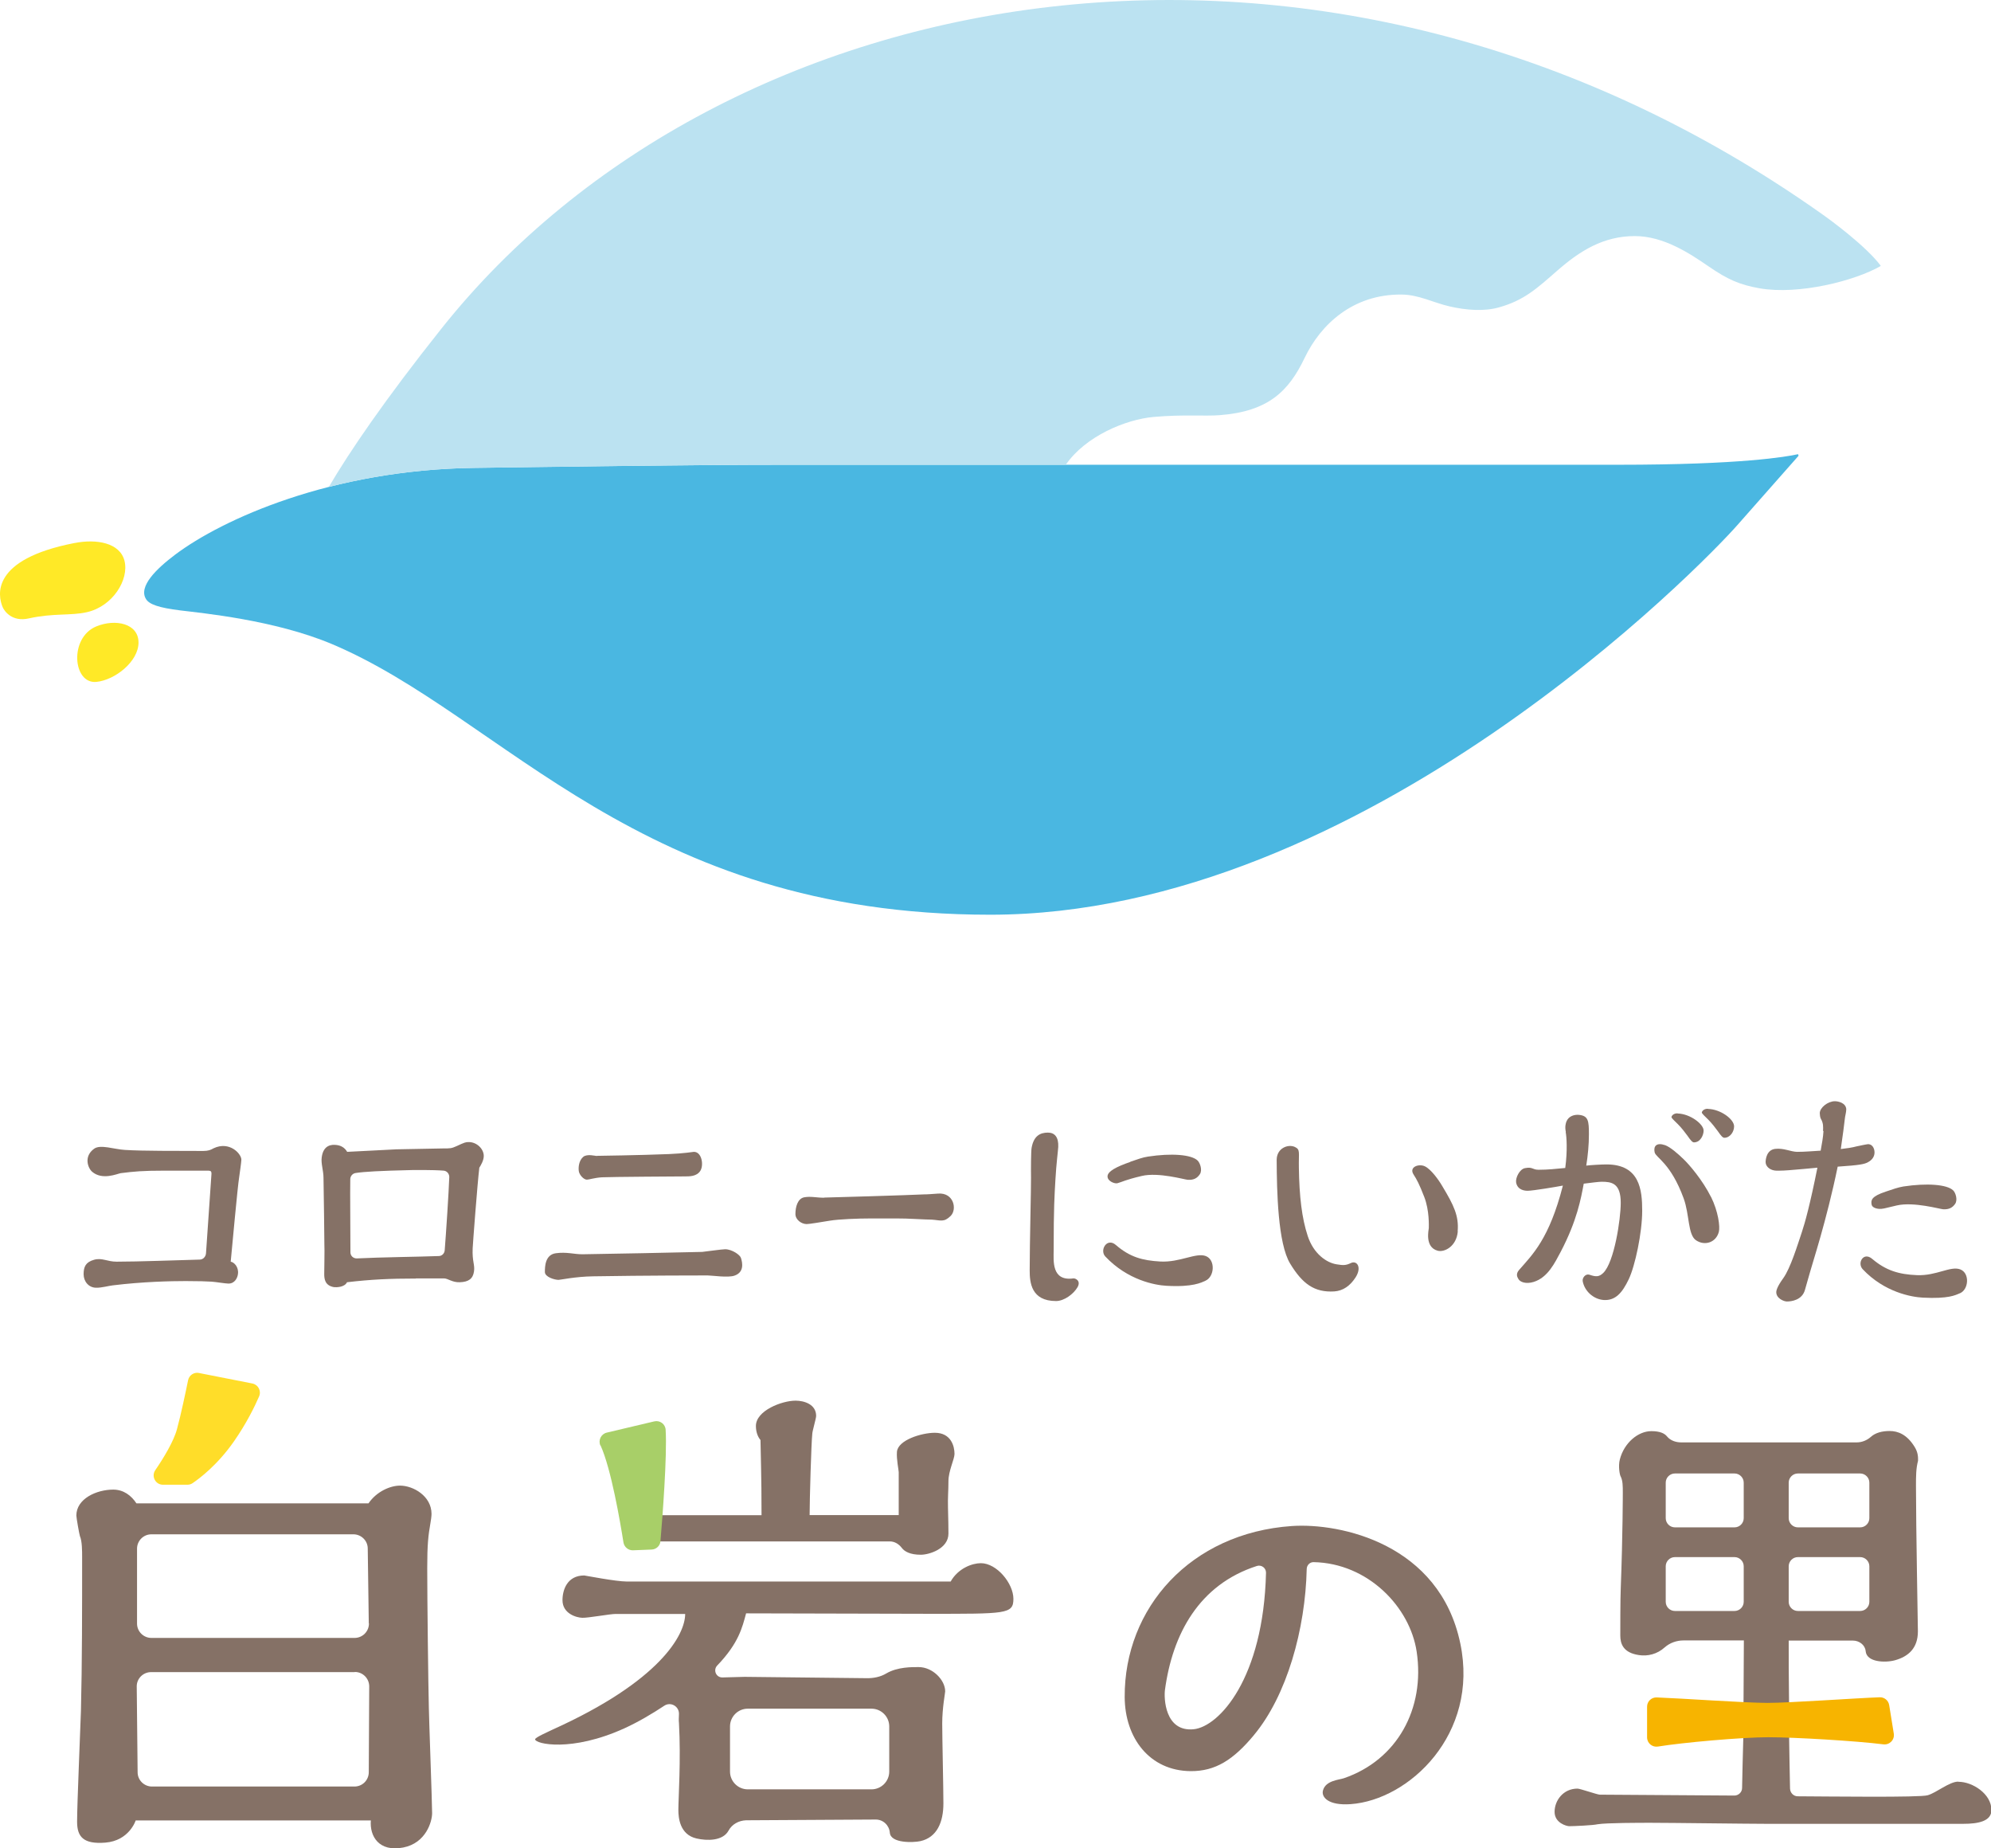
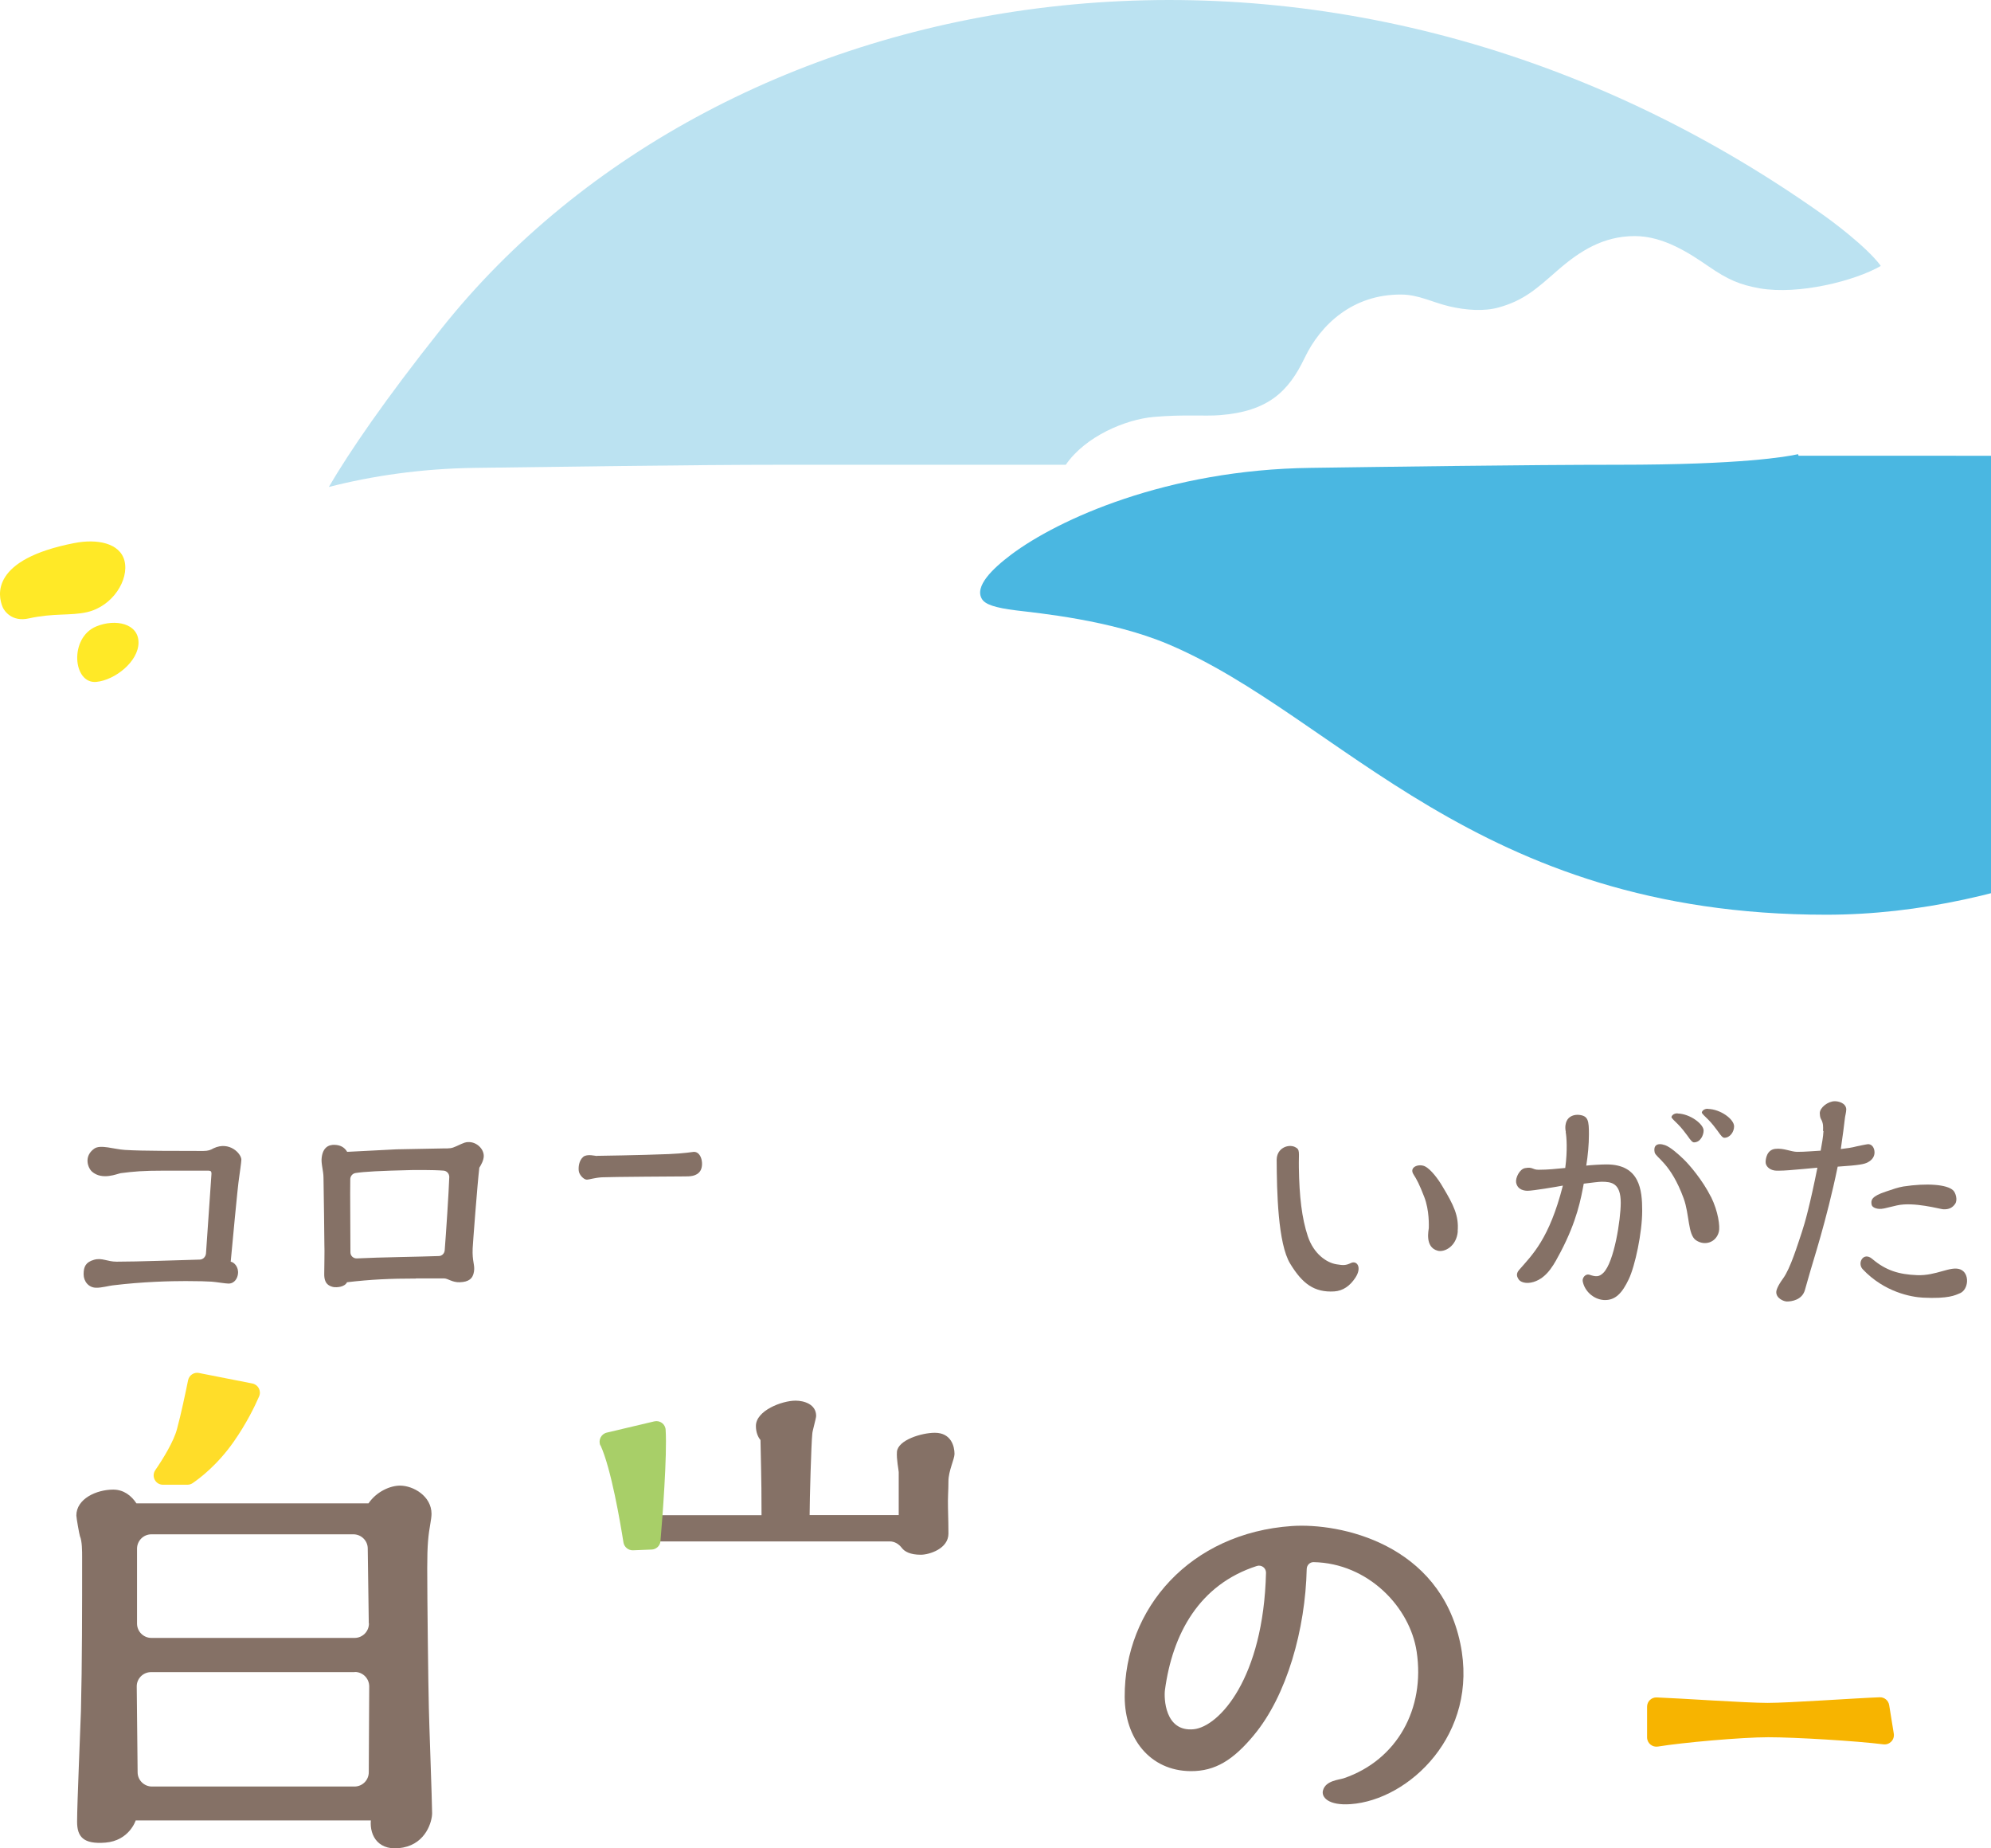
<svg xmlns="http://www.w3.org/2000/svg" id="_レイヤー_2" data-name="レイヤー 2" viewBox="0 0 134.54 124.87">
  <defs>
    <style>
      .cls-1 {
        fill: #857166;
      }

      .cls-2 {
        fill: #4ab7e1;
      }

      .cls-3 {
        fill: #bbe2f1;
      }

      .cls-4 {
        fill: #a8cf68;
      }

      .cls-5 {
        fill: #ffe927;
      }

      .cls-6 {
        fill: #f7b400;
      }

      .cls-7 {
        fill: #ffdd29;
      }
    </style>
  </defs>
  <g id="text">
    <g>
      <path class="cls-1" d="M132.42,87.38c-.28.12-.75.38-2.49.29-.76-.04-2.59-.36-4.06-1.92-.39-.42.05-1.2.64-.7.93.79,1.81,1.05,3.02,1.1,1.31.06,2.27-.64,2.93-.39.66.25.58,1.37-.03,1.62" />
      <path class="cls-1" d="M127.42,80.51c.47-.16.84-.29,1.2-.35,1.58-.24,2.94-.14,3.36.26.17.16.32.64.14.91-.18.26-.41.39-.81.37-.21-.01-1.99-.52-3.13-.26-1.14.26-.65.17-1.04.23-.12.02-.62,0-.67-.3-.05-.29-.01-.54.95-.86" />
      <path class="cls-1" d="M11.17,79.09c-1.58,0-2.13.06-3.01.17-.24.04-1.25.5-1.94-.1-.29-.26-.57-1.04.14-1.55.42-.31,1.36.04,2.08.08,1.27.08,3.44.06,5.29.07.35,0,.51-.07.7-.18,1.08-.51,1.88.37,1.88.77,0,.15-.12.97-.14,1.12-.13.81-.47,4.68-.58,5.77.24.04.55.37.49.83-.03.26-.21.65-.64.65-.2,0-.85-.11-1.14-.13-.29-.02-.9-.04-1.75-.04-.99,0-2.89.04-4.93.29-.22.02-.76.17-1.12.16-.51,0-.85-.43-.85-.91,0-.51.14-.82.71-.98.54-.15.88.13,1.52.13,1.48,0,4.06-.1,5.61-.14.23,0,.41-.19.43-.42.09-1.32.37-5.32.37-5.37,0-.22-.06-.22-.37-.22h-2.76Z" />
      <path class="cls-1" d="M28.1,86.38c-1.74,0-3.04.06-4.65.25-.17.35-.74.35-.89.33-.61-.11-.65-.56-.65-.89s.03-1.66.01-1.95c0-.22-.04-3.76-.06-4.54,0-.5-.18-.97-.12-1.39.11-.84.67-.88,1.02-.83.22.03.51.13.7.46.52-.02,2.86-.15,3.33-.17.17,0,3-.06,3.13-.06.52,0,.58,0,.92-.15.56-.26.62-.28.84-.28.54,0,1.01.46,1.01.94,0,.29-.19.62-.3.79-.13,1.07-.44,5.19-.45,5.45-.04.89.16,1.11.09,1.56-.07.49-.36.71-.96.73-.51.02-.8-.26-1.07-.26h-1.9ZM27.85,79.05c-2.19.05-3.24.11-3.82.2-.2.03-.35.2-.36.4-.02,1.04.01,3.15.01,4.96,0,.24.2.42.44.41,1.54-.08,4.25-.11,5.53-.16.21,0,.38-.17.4-.38.09-1.13.27-3.85.31-4.96,0-.22-.16-.41-.38-.43-.73-.06-2.14-.04-2.14-.04" />
-       <path class="cls-1" d="M37.75,86.47c-.29,0-.93-.2-.93-.53,0-.36.01-1.17.74-1.27.73-.1,1.22.07,1.79.07.52,0,7.58-.14,8.1-.16.2-.02,1.35-.18,1.55-.18.46,0,1.01.38,1.07.59.11.34.22.96-.43,1.19-.43.16-1.53-.01-1.82-.01-.22,0-4.24,0-7.75.06-1.2.02-2.21.24-2.33.24" />
      <path class="cls-1" d="M40.33,78.09s2.96-.04,4.89-.12c.98-.04,1.64-.15,1.67-.15.54,0,.68.91.43,1.29-.25.38-.73.37-1.08.37-.19,0-5.06.03-5.56.06-.5.03-.88.16-1.02.16-.22,0-.52-.33-.55-.59-.03-.24,0-.69.3-.95.26-.22.83-.06.91-.06" />
-       <path class="cls-1" d="M55.69,80.91c.25,0,5.92-.17,6.6-.21.33-.02.04.02,1.1-.06,1.06-.08,1.3,1.06.85,1.51-.46.45-.67.29-1.27.25-.2-.01-.61-.01-1.25-.05-.64-.04-1.37-.03-2.89-.03-.86,0-2.14.05-2.75.15-.61.1-1.39.23-1.57.23-.35,0-.76-.29-.76-.68,0-.48.15-1.05.6-1.13.44-.08.82.03,1.34.03" />
-       <path class="cls-1" d="M69.71,77.55c.14-.8.57-1.03,1.1-1.03.47,0,.73.32.7.97-.01.22-.13,1.12-.19,2.19-.06,1.07-.12,1.83-.12,4.81,0,.66-.16,2.09,1.33,1.88.12-.02.54.15.28.6-.27.46-.9.93-1.45.93-1.68,0-1.78-1.26-1.78-2.07,0-1.83.1-5.7.09-6.25-.01-.64,0-1.83.04-2.03M81.46,86.53c-.28.12-.85.44-2.63.34-.78-.04-2.63-.38-4.14-1.98-.4-.43.11-1.3.71-.78.95.82,1.79,1.05,3.01,1.12,1.33.07,2.4-.62,3.07-.37.67.26.59,1.41-.03,1.67M76.38,78.49c.47-.16.84-.3,1.2-.35,1.57-.24,2.93-.14,3.35.27.17.17.33.65.15.92-.18.27-.41.4-.81.38-.21-.01-1.99-.53-3.12-.26-1.14.27-1.25.38-1.64.49-.18.05-.67-.13-.67-.46,0-.34.59-.65,1.54-.98" />
      <path class="cls-1" d="M86.27,78.37c0-.81.78-1.09,1.23-.88.38.18.25.35.27,1.4.03,1.95.2,3.41.6,4.62.4,1.21,1.28,1.81,1.96,1.91.43.07.61.08.96-.09.4-.19.76.29.3.99-.36.55-.83.89-1.43.93-1.34.08-2.15-.51-2.98-1.88-.83-1.36-.9-4.9-.91-7M98.51,83.19c-.09,1.04-.92,1.43-1.36,1.31-.9-.24-.6-1.44-.6-1.53,0-.12.05-1.19-.31-2.11-.33-.85-.5-1.17-.72-1.51-.33-.51.36-.75.77-.55.41.2.92.9,1.18,1.35.77,1.28,1.12,2,1.03,3.04" />
      <path class="cls-1" d="M105.81,76.48c-.08-.37,0-.6.04-.71.16-.39.56-.47.83-.45.65.06.69.4.69,1.32,0,.68-.07,1.44-.18,2.11.31-.04,1.07-.08,1.37-.08,2.25,0,2.41,1.73,2.41,3.13,0,1.48-.48,3.73-.91,4.63-.43.9-.89,1.45-1.69,1.4-.7-.05-1.3-.61-1.42-1.27-.04-.23.19-.52.45-.44.44.15.65.16.94-.12.74-.72,1.18-3.62,1.18-4.74,0-1.34-.63-1.42-1.3-1.42-.17,0-.72.07-1.2.13-.19,1.01-.45,2.49-1.56,4.61-.4.74-.86,1.73-1.83,2.03-.53.16-.91,0-1.02-.19-.07-.12-.21-.33.04-.62.9-1.03,2.04-2.1,2.96-5.7-.42.08-2.02.35-2.38.35-.15,0-.68-.02-.78-.56-.05-.31.23-.9.6-.97.54-.1.48.11.92.11.67,0,1.13-.06,1.8-.12.16-1.19.09-2.12.03-2.42M115.62,80.86c.49.99.62,2.02.53,2.36-.18.72-.95.98-1.55.57-.55-.38-.43-1.74-.83-2.83-.88-2.4-1.88-2.74-1.96-3.11-.09-.42.13-.68.71-.48.34.12.87.58,1.24.94.37.35,1.28,1.4,1.86,2.56M113.37,75.23c.84.02,1.76.72,1.75,1.16,0,.29-.21.79-.65.79-.1,0-.21-.11-.45-.46-.15-.21-.41-.54-.63-.76-.23-.22-.42-.41-.44-.47-.01-.1.14-.28.41-.27M115.42,74.92c.84.02,1.76.69,1.76,1.18,0,.36-.27.77-.66.77-.1,0-.21-.11-.45-.46-.15-.21-.41-.54-.63-.76-.23-.22-.42-.41-.44-.47-.01-.1.14-.28.41-.27" />
      <path class="cls-1" d="M123.19,76.41c.01-.29.03-.52-.15-.83-.05-.08-.07-.3-.07-.37,0-.38.55-.81,1.02-.81.21,0,.74.1.77.54,0,.2-.09.52-.09.59-.05.42-.15,1.25-.28,2.1.43-.05.73-.09,1.11-.19.09-.02.67-.14.74-.14.38.02.43.44.43.54s0,.45-.46.69c-.24.12-.52.19-2.03.29-.75,3.65-1.74,6.63-1.85,7.06-.11.42-.22.73-.36,1.26-.19.7-.92.79-1.22.79-.21,0-.72-.21-.72-.63,0-.12.07-.39.47-.94.49-.68.96-2.23,1.26-3.12.21-.63.55-1.85,1.05-4.35-.21.02-1.59.15-1.68.15-.19.02-.96.08-1.22.04-.37-.06-.6-.31-.6-.57,0-.19.07-.82.64-.89.57-.07,1.05.19,1.48.2.59,0,1.01-.05,1.6-.08.08-.45.17-.92.19-1.33" />
      <path class="cls-1" d="M14.2,101.57h10.7c.56-.82,1.49-1.2,2.13-1.2.9,0,2.13.71,2.13,1.91,0,.15-.04.45-.07.6-.15.86-.22,1.46-.22,3.06,0,2.09.07,7.97.11,9.46,0,.45.22,6.39.22,7.1,0,.56-.41,2.02-1.95,2.32-1.65.32-2.28-.77-2.19-1.83h-15.89s-.43,1.37-2.05,1.5c-1.49.12-1.91-.4-1.91-1.41,0-1.2.22-6.18.26-7.49.08-3.21.08-6.96.08-10.39,0-.41,0-1.08-.15-1.42-.04-.11-.24-1.24-.24-1.39,0-1.13,1.36-1.75,2.49-1.75.71,0,1.23.41,1.57.93h5.01ZM24.92,109.68c-.02-1.34-.05-3.7-.07-5.06,0-.53-.44-.96-.97-.96h-13.65c-.54,0-.97.44-.97.97v5.06c0,.54.44.97.97.97h13.73c.54,0,.98-.44.97-.99M23.97,112.97h-13.76c-.54,0-.98.44-.97.98l.06,5.79c0,.53.44.96.97.96h13.68c.54,0,.97-.43.97-.97l.03-5.79c0-.54-.43-.98-.97-.98" />
      <path class="cls-1" d="M84.73,117.23c-1.39,1.67-2.6,2.44-4.27,2.43-2.77-.02-4.45-2.23-4.46-5.01-.03-6,4.44-11.08,11.3-11.55,3.26-.22,9.98,1.19,11.38,7.94,1.28,6.13-3.47,10.57-7.41,10.85-1.5.11-2-.47-1.87-.93.18-.67,1.09-.71,1.41-.82,3.6-1.23,5.5-4.7,4.92-8.55-.45-3.01-3.28-5.98-6.97-6.05-.25,0-.45.2-.46.46-.09,4.05-1.33,8.55-3.58,11.24M78.72,114.18c-.07.52-.02,2.84,1.94,2.65,1.71-.17,4.72-3.42,4.89-10.58,0-.32-.31-.55-.62-.45-3.91,1.26-5.7,4.6-6.21,8.38" />
-       <path class="cls-1" d="M50.4,109l12.28.03c5.31,0,5.8.03,5.8-1.01s-1.12-2.41-2.2-2.41c-.59,0-1.54.35-2.04,1.24h-21.88c-.74,0-2.84-.41-2.88-.41-1.15,0-1.47.97-1.47,1.67,0,.91.94,1.18,1.34,1.19.42.01,1.87-.26,2.25-.26h4.7c0,1.4-1.68,4.53-8.95,7.81-.28.14-1.19.53-1.19.66,0,.31,2.45.89,6.05-.75.94-.43,1.88-.99,2.68-1.52.44-.29,1.02.05.99.58-.01.23-.02.43,0,.58.14,2.52-.04,5.09-.04,5.88,0,.52.09,1.67,1.23,1.93.7.16,1.77.18,2.16-.53.23-.43.69-.68,1.18-.7l8.77-.05c.5,0,.91.39.95.89.06.73,1.6.67,2.06.57,1.13-.25,1.56-1.29,1.56-2.55,0-1.05-.08-4.45-.08-5.4,0-1.05.2-2.06.2-2.17,0-.77-.85-1.64-1.79-1.64-.43,0-1.43-.02-2.19.43-.4.24-.88.33-1.34.32l-8.23-.09s-.77.02-1.5.04c-.43.01-.65-.5-.35-.81,1.45-1.51,1.69-2.57,1.95-3.53M49.33,116.64c0-.66.54-1.2,1.2-1.2h8.36c.66,0,1.2.54,1.2,1.2v3.05c0,.66-.54,1.2-1.2,1.2h-8.36c-.66,0-1.2-.54-1.2-1.2v-3.05Z" />
      <path class="cls-1" d="M44.42,104.14h15.71c.33,0,.61.18.81.44.18.24.56.46,1.28.46.57,0,1.87-.4,1.87-1.43,0-.38-.01-1.01-.03-1.74-.02-.73.03-1.11.03-1.8s.41-1.49.41-1.84c0-.52-.23-1.43-1.33-1.43-.89,0-2.5.49-2.56,1.29-.04.49.12,1.23.12,1.37v2.9h-6.02c0-1,.11-4.87.18-5.49,0-.17.26-1.04.26-1.21,0-.79-.82-1.03-1.39-1.03-.92,0-2.68.67-2.68,1.71,0,.41.13.74.31.95.07,3.14.07,3.87.07,5.08h-7.96l.93,1.77Z" />
-       <path class="cls-1" d="M132.32,120.37c-.59,0-1.47.75-2.06.92-.54.16-6.62.08-8.78.07-.28,0-.51-.23-.52-.52-.03-1.75-.05-2.4-.06-3.34,0-.29,0-2.51-.01-2.79-.02-1.31-.02-2.71-.02-3.87h4.34c.42,0,.82.29.86.71.06.76,1.32.8,1.98.62.9-.25,1.55-.81,1.55-1.95,0-.38-.13-7.08-.13-9.84,0-.62,0-1.17.14-1.69,0-.21.02-.54-.24-.95-.51-.82-1.11-1.06-1.68-1.06-.51,0-.96.12-1.26.39-.27.24-.61.38-.97.38h-11.85c-.36,0-.73-.12-.96-.4-.16-.2-.46-.36-1.06-.36-.9,0-1.84.79-2.13,1.91-.12.45-.01,1.06.06,1.16.14.28.14.66.14,1.07,0,.03,0,2.8-.14,6.52-.03.62-.03,2.79-.03,3.14,0,.55.18,1.17,1.26,1.33.59.09,1.23-.06,1.74-.52.35-.31.81-.47,1.27-.47h4.08c0,1.51-.04,6.37-.04,6.67-.02.87-.07,2.45-.08,3.3,0,.28-.24.51-.52.51l-9.09-.06c-.17,0-1.34-.41-1.51-.41-.97,0-1.55.81-1.55,1.57s.82.97.99.97c.31,0,1.63-.06,1.91-.13.59-.1,2.9-.1,3.59-.1,1.35,0,6.6.07,7.8.07h13.33c1,0,1.9-.17,1.9-.93,0-1.1-1.29-1.91-2.22-1.91M120.87,100.17c0-.34.28-.62.62-.62h4.21c.34,0,.62.28.62.62v2.4c0,.34-.28.62-.62.62h-4.21c-.34,0-.62-.28-.62-.62v-2.4ZM120.87,105.82c0-.34.28-.62.62-.62h4.21c.34,0,.62.28.62.62v2.4c0,.34-.28.62-.62.62h-4.21c-.34,0-.62-.28-.62-.62v-2.4ZM112.56,100.17c0-.34.28-.62.62-.62h4.03c.34,0,.62.28.62.62v2.4c0,.34-.28.62-.62.62h-4.03c-.34,0-.62-.28-.62-.62v-2.4ZM117.21,108.84h-4.03c-.34,0-.62-.28-.62-.62v-2.4c0-.34.28-.62.62-.62h4.03c.34,0,.62.28.62.62v2.4c0,.34-.28.62-.62.62" />
      <g>
        <path class="cls-5" d="M5.02,36.69C-.62,37.79-.16,40.21.18,41.02c.11.26.63,1.02,1.77.76,1.66-.37,2.83-.17,3.92-.42,1.74-.39,2.87-2.19,2.54-3.48-.31-1.2-1.87-1.49-3.38-1.19" />
        <path class="cls-5" d="M6.51,42.32c-1.85.76-1.59,3.9,0,3.75,1.25-.12,2.85-1.37,2.85-2.66s-1.56-1.62-2.85-1.09" />
-         <path class="cls-2" d="M121.53,30.79s0-.11-.05-.1c-.72.16-3.76.71-12.13.71h-56.49c-6.32,0-15.72.14-20.78.21-9.7.12-17.07,3.48-20.24,5.86-1.25.94-2.51,2.15-1.97,3.01.22.35.85.58,2.31.76,1.45.18,6.36.64,10.24,2.27,11.65,4.91,20.74,18.29,44.49,18.29,25.28,0,48.29-23.82,50.47-26.3l4.15-4.7Z" />
+         <path class="cls-2" d="M121.53,30.79s0-.11-.05-.1c-.72.16-3.76.71-12.13.71c-6.32,0-15.72.14-20.78.21-9.7.12-17.07,3.48-20.24,5.86-1.25.94-2.51,2.15-1.97,3.01.22.35.85.58,2.31.76,1.45.18,6.36.64,10.24,2.27,11.65,4.91,20.74,18.29,44.49,18.29,25.28,0,48.29-23.82,50.47-26.3l4.15-4.7Z" />
        <path class="cls-3" d="M32.08,31.61c5.07-.06,14.47-.21,20.78-.21h19.16c1.32-1.92,4.03-3.06,5.93-3.23,2-.18,3.46-.04,4.46-.12,3.29-.25,4.67-1.61,5.75-3.87,1.08-2.26,3.26-4.3,6.52-4.28,1.18,0,2.14.54,3.27.8,1.12.26,2.34.35,3.33.07,1.72-.48,2.57-1.28,3.98-2.51,1.48-1.29,3.07-2.31,5.21-2.31,1.95,0,3.71,1.17,4.99,2.05,1.28.88,2.09,1.24,3.45,1.48,2.64.46,6.44-.51,8.16-1.5.02-.01.02-.03,0-.05-.98-1.3-3.34-3.04-3.94-3.46C89.5-9.33,48.81-1.67,29.83,22.2c-3.82,4.8-6.23,8.34-7.61,10.7,2.89-.74,6.21-1.24,9.86-1.29" />
      </g>
      <path class="cls-4" d="M40.58,97.65c.72,1.58,1.33,5.18,1.55,6.56.05.31.33.54.64.53l1.26-.05c.32-.01.58-.26.6-.57.13-1.52.46-5.77.35-7.52-.02-.39-.39-.66-.77-.57l-3.21.76c-.38.09-.59.51-.43.87" />
      <path class="cls-7" d="M13.45,92.76c-.34-.07-.67.15-.74.49-.17.83-.48,2.31-.75,3.3-.22.83-.92,1.98-1.47,2.78-.28.42.02.98.52.98h1.66c.13,0,.25-.04.35-.11.44-.3,1.66-1.2,2.79-2.82.85-1.22,1.4-2.35,1.7-3.04.16-.37-.06-.79-.46-.87l-3.61-.71Z" />
      <path class="cls-6" d="M111.3,115.31v2.07c0,.39.35.68.73.62,1.64-.27,5.66-.63,7.46-.63s5.97.25,7.78.48c.42.05.77-.31.7-.73l-.31-1.92c-.05-.31-.32-.54-.64-.53-1.64.06-6.12.38-7.58.38s-5.88-.31-7.49-.37c-.36-.01-.65.27-.65.63" />
    </g>
  </g>
</svg>